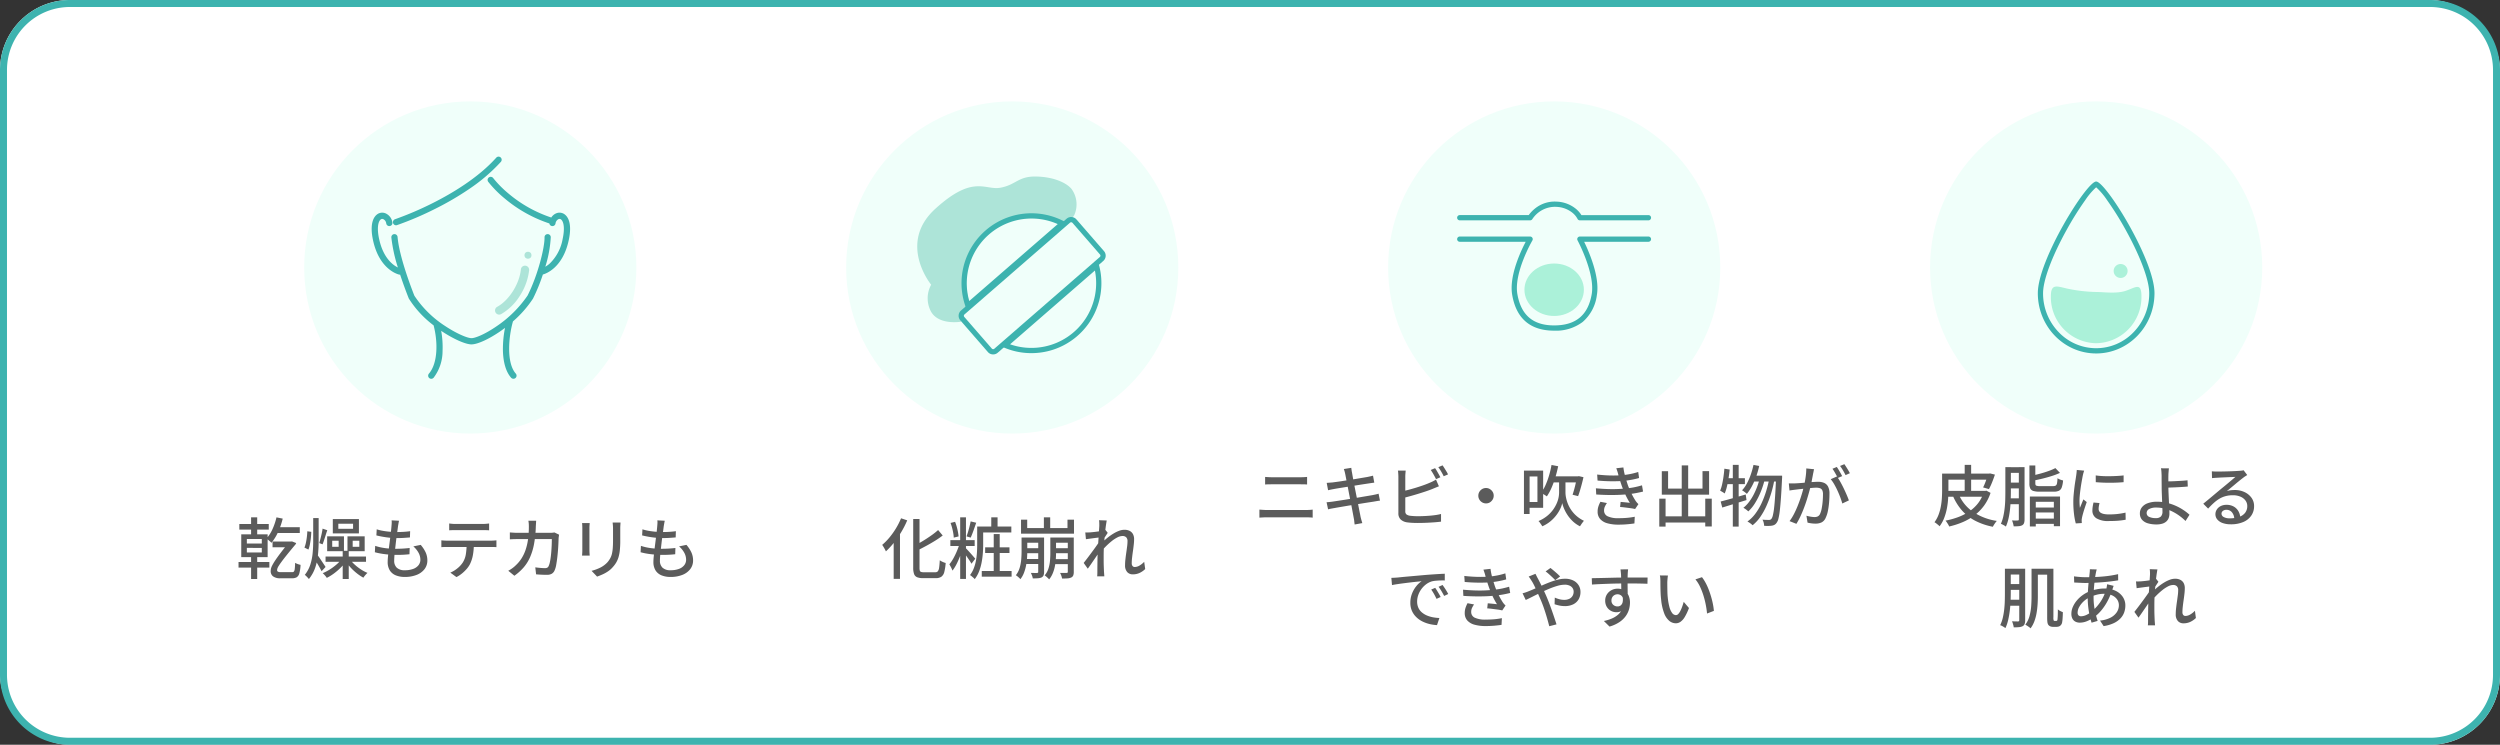
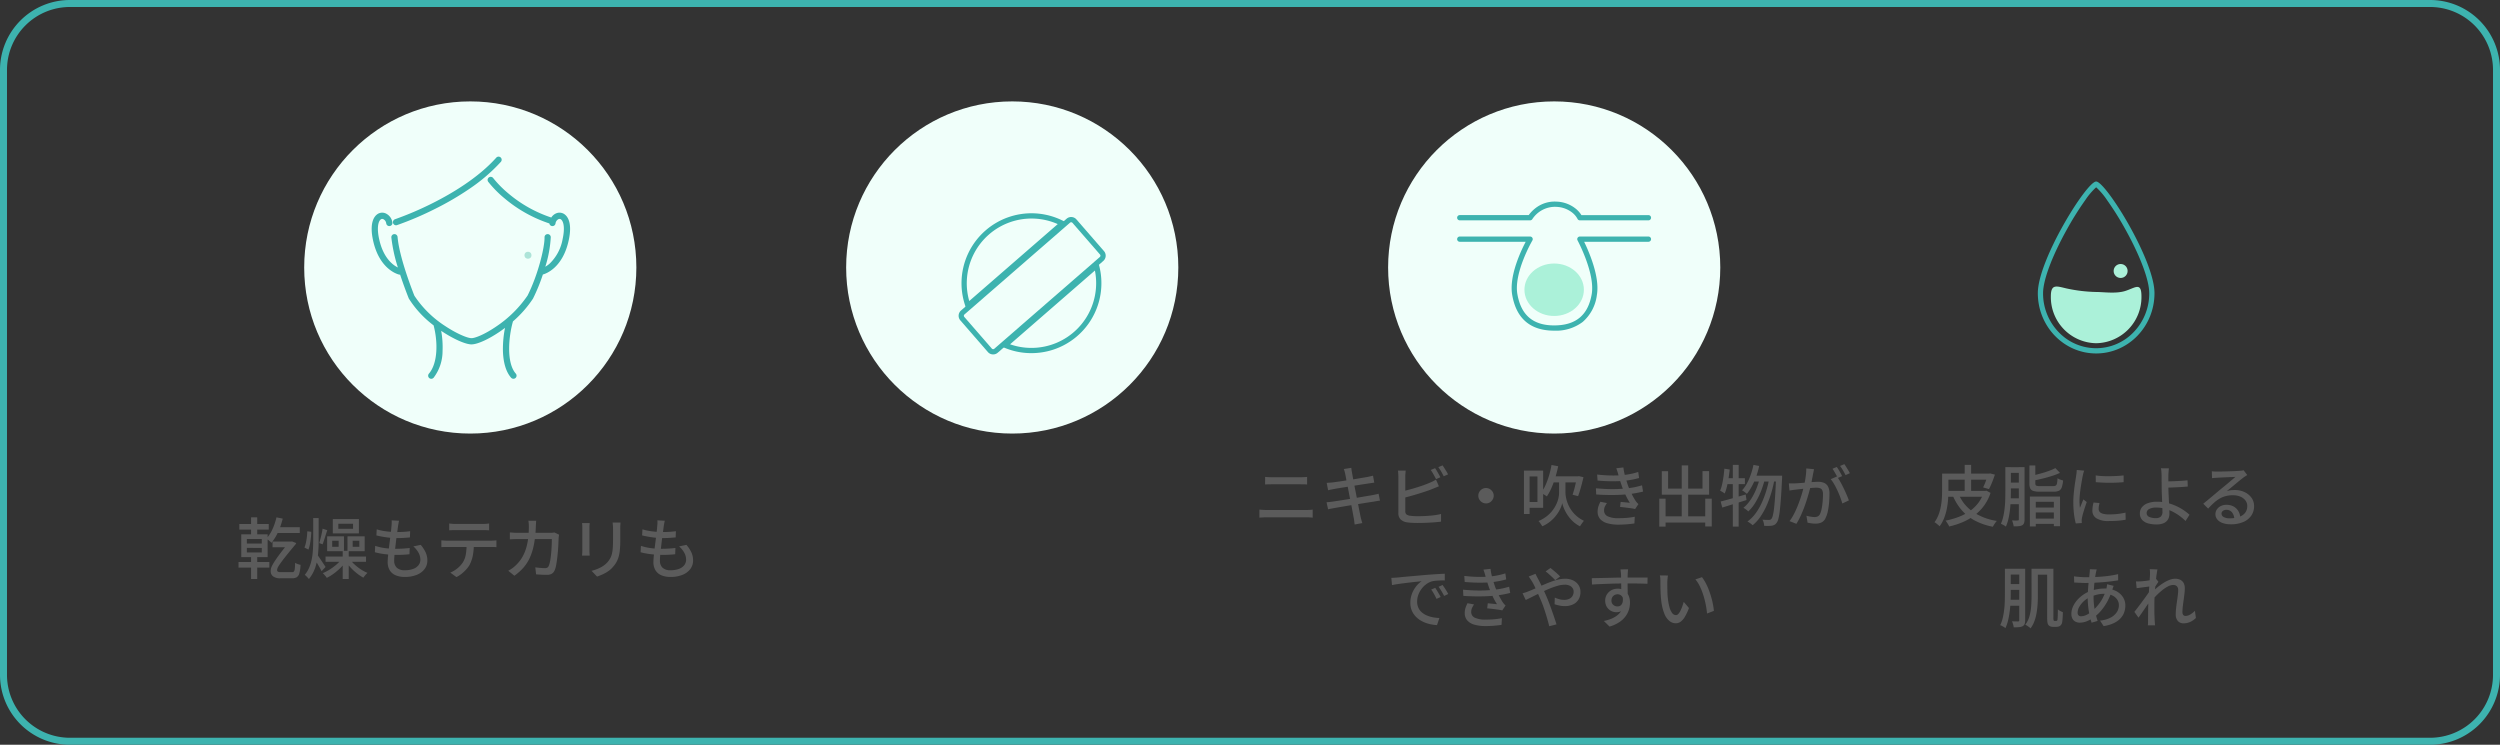
<svg xmlns="http://www.w3.org/2000/svg" width="715" height="213">
  <rect width="100%" height="100%" fill="#333333" stroke="none" />
  <g data-name="グループ 106439" transform="translate(172 -398)">
-     <rect data-name="長方形 86175" width="715" height="213" rx="20" transform="translate(-172 398)" fill="#fff" />
    <path data-name="長方形 86175 - アウトライン" d="M-152 400a18 18 0 00-18 18v173a18 18 0 0018 18h675a18 18 0 0018-18V418a18 18 0 00-18-18h-675m0-2h675a20 20 0 0120 20v173a20 20 0 01-20 20h-675a20 20 0 01-20-20V418a20 20 0 0120-20z" fill="#3db3af" />
    <g data-name="グループ 106451">
      <g data-name="グループ 106450">
        <path data-name="パス 298108" d="M388.157 539.286a11.5 11.5 0 004.037 5.044 16.547 16.547 0 006.906 2.651 4.032 4.032 0 00-.408.494q-.218.3-.418.617a4.867 4.867 0 00-.313.561 18.45 18.45 0 01-5.092-1.739 13.17 13.17 0 01-3.769-2.954 15.5 15.5 0 01-2.593-4.2zm-3.743-5.833h12.521v1.729h-12.521zm.3 4.94h11.1v1.672h-11.1zm5.187-7.448h1.843v8.113H389.9zm-6.46 2.508h1.805v4.712q0 1.14-.085 2.489a22.16 22.16 0 01-.348 2.746 16.029 16.029 0 01-.77 2.717 9.711 9.711 0 01-1.32 2.4 3.97 3.97 0 00-.427-.4q-.275-.228-.551-.447a2.445 2.445 0 00-.485-.309 8.933 8.933 0 001.178-2.176 13.671 13.671 0 00.655-2.394 20.166 20.166 0 00.285-2.413q.066-1.187.066-2.214zm13.091 0h.3l.323-.057 1.387.342q-.361 1.1-.817 2.233a16.787 16.787 0 01-.885 1.909l-1.672-.48a16.026 16.026 0 00.741-1.729q.38-1.026.627-1.938zm-1.159 4.94h.4l.323-.076 1.2.646a13.292 13.292 0 01-1.881 3.686 13.233 13.233 0 01-2.727 2.751 16.174 16.174 0 01-3.382 1.942 22.552 22.552 0 01-3.847 1.235 2.574 2.574 0 00-.266-.561q-.193-.316-.393-.616a3.125 3.125 0 00-.386-.5 22.454 22.454 0 003.686-1.031 15.026 15.026 0 003.173-1.644 10.836 10.836 0 002.489-2.347 10.147 10.147 0 001.615-3.163zm6.878-6.783h3.933v1.634h-3.933zm.076 4.408h3.724v1.653h-3.724zm-.019 4.5h3.724v1.672h-3.724zm-.779-8.911h1.577v6.878q0 1.14-.048 2.451t-.19 2.679a23.373 23.373 0 01-.427 2.65 12.281 12.281 0 01-.76 2.347 1.985 1.985 0 00-.418-.3q-.266-.152-.542-.294t-.461-.218a11.272 11.272 0 00.694-2.166 22.734 22.734 0 00.389-2.423q.133-1.244.161-2.451t.029-2.252zm3.857 0h1.634v14.937a3.189 3.189 0 01-.138 1.036 1.175 1.175 0 01-.522.637 2.51 2.51 0 01-.969.266q-.589.057-1.482.057a3.632 3.632 0 00-.1-.541q-.076-.314-.171-.627a2.12 2.12 0 00-.228-.523q.57.019 1.036.019t.636-.019a.3.3 0 00.237-.076.372.372 0 00.066-.247zm3.154 8.4h8.626v8.493H415.4v-6.991h-5.168v7.068h-1.691zm7.3-8.132l1.311 1.368a19.846 19.846 0 01-2.309.884q-1.283.409-2.632.741t-2.641.579a4.189 4.189 0 00-.218-.693 3.935 3.935 0 00-.333-.674q1.235-.285 2.5-.627t2.394-.75a15.69 15.69 0 001.928-.827zm-6.612 14.441h7.072v1.5h-7.068zm0-3.173h7.072v1.425h-7.068zm-.817-12.027h1.689v5.13q0 .494.247.637a2.721 2.721 0 001.121.142h3.743a1.369 1.369 0 00.741-.161.983.983 0 00.351-.646 9.166 9.166 0 00.142-1.453 3.242 3.242 0 00.76.389 5.724 5.724 0 00.836.257 7.776 7.776 0 01-.38 1.976 1.674 1.674 0 01-.808.969 3.49 3.49 0 01-1.51.266h-4.028a5.934 5.934 0 01-1.777-.209 1.415 1.415 0 01-.883-.712 3.281 3.281 0 01-.247-1.416zm18.962 2.85a18.474 18.474 0 001.891.19q1.054.057 2.175.038t2.147-.076q1.026-.057 1.767-.152v1.934q-.817.076-1.843.123t-2.118.047q-1.093 0-2.138-.047t-1.862-.123zm1.083 7.904q-.114.494-.181.893a4.846 4.846 0 00-.066.8 1.341 1.341 0 00.142.608 1.258 1.258 0 00.475.494 2.847 2.847 0 00.912.335 7.026 7.026 0 001.435.123A22.355 22.355 0 00433.6 545a20.677 20.677 0 002.3-.394l.042 2.033a20.974 20.974 0 01-2.081.276q-1.188.1-2.727.1a6.383 6.383 0 01-3.561-.785 2.5 2.5 0 01-1.15-2.175 8 8 0 01.077-1.073 12.537 12.537 0 01.247-1.264zm-4.389-9.27q-.057.171-.143.446t-.152.551q-.067.276-.1.446-.095.475-.218 1.15t-.254 1.461q-.124.789-.228 1.6t-.172 1.564q-.067.76-.066 1.387 0 .494.029 1t.086 1.035q.171-.38.342-.808t.342-.845q.171-.418.323-.76l.95.76q-.247.7-.532 1.558t-.5 1.625q-.219.77-.313 1.245-.038.19-.076.447a1.711 1.711 0 00-.019.428q0 .133.01.333t.024.366l-1.727.111a18.109 18.109 0 01-.494-2.6 27.638 27.638 0 01-.209-3.534q0-1.064.1-2.157t.228-2.119q.133-1.026.276-1.881t.218-1.425q.057-.361.1-.779t.067-.8zm24.244-.665q-.038.247-.067.6t-.057.741q-.029.39-.028.712-.019.646-.009 1.52t.009 1.786q0 .779.048 1.833t.1 2.166q.057 1.112.1 2.071t.048 1.568a3.53 3.53 0 01-.19 1.159 2.542 2.542 0 01-.618.979 2.942 2.942 0 01-1.149.674 5.5 5.5 0 01-1.767.247 8.565 8.565 0 01-2.4-.313 3.546 3.546 0 01-1.7-1.017 2.693 2.693 0 01-.623-1.861 2.764 2.764 0 01.542-1.672 3.68 3.68 0 011.644-1.188 7.438 7.438 0 012.774-.446 11.954 11.954 0 012.793.323 14.162 14.162 0 012.546.865 14.911 14.911 0 012.185 1.207 14.355 14.355 0 011.71 1.33L453.061 547a15.05 15.05 0 00-1.615-1.387 14.176 14.176 0 00-2-1.244 11.415 11.415 0 00-2.28-.884 9.367 9.367 0 00-2.451-.323 4.136 4.136 0 00-2.052.418 1.273 1.273 0 00-.722 1.14 1.17 1.17 0 00.712 1.1 4.256 4.256 0 001.91.361 1.975 1.975 0 001.444-.456 1.975 1.975 0 00.456-1.444q0-.494-.038-1.378t-.076-1.919q-.038-1.035-.076-2.014t-.033-1.679q0-.57-.01-1.178t-.009-1.168v-.96l-.038-.807q-.019-.389-.057-.713a3.736 3.736 0 00-.095-.532zm-1.2 3.743q.456 0 1.235-.01t1.7-.057q.922-.048 1.862-.1t1.719-.152l.076 1.786q-.779.076-1.729.133t-1.872.1q-.921.038-1.71.066t-1.264.028zm13.471-2.888q.361.038.77.057t.75.019q.285 0 .922-.01t1.444-.028q.808-.019 1.605-.048t1.434-.066l.941-.057q.513-.038.789-.076a2.083 2.083 0 00.427-.095l1.045 1.368q-.285.19-.589.38a6.059 6.059 0 00-.608.437q-.361.266-.94.732t-1.242 1.023q-.665.561-1.311 1.093t-1.159.95a5.68 5.68 0 011.14-.257 9.83 9.83 0 011.14-.066 6.406 6.406 0 012.831.608 5.051 5.051 0 011.976 1.634 4.023 4.023 0 01.722 2.375 4.705 4.705 0 01-.788 2.679 5.209 5.209 0 01-2.281 1.843 8.86 8.86 0 01-3.62.665 6.687 6.687 0 01-2.3-.361 3.475 3.475 0 01-1.527-1.017 2.3 2.3 0 01-.542-1.511 2.432 2.432 0 01.389-1.32 2.79 2.79 0 011.1-.988 3.512 3.512 0 011.644-.371 4.1 4.1 0 012.156.523 3.6 3.6 0 011.33 1.378 4.169 4.169 0 01.5 1.862l-1.729.247a3.072 3.072 0 00-.655-1.862 1.978 1.978 0 00-1.605-.722 1.51 1.51 0 00-1 .323.963.963 0 00-.389.76 1.1 1.1 0 00.648.988 3.308 3.308 0 001.644.361 8.2 8.2 0 002.755-.409 3.6 3.6 0 001.729-1.2 3.1 3.1 0 00.589-1.909 2.576 2.576 0 00-.532-1.6 3.459 3.459 0 00-1.463-1.093 5.473 5.473 0 00-2.128-.39 7.9 7.9 0 00-2.081.257 7.08 7.08 0 00-1.757.741 10.052 10.052 0 00-1.605 1.2q-.789.712-1.625 1.625l-1.392-1.402q.57-.456 1.254-1.026l1.377-1.149q.694-.58 1.311-1.1t1.035-.865q.4-.323.969-.788t1.178-.979l1.159-.978q.551-.465.912-.789-.3.019-.836.038t-1.168.048l-1.283.057q-.646.029-1.178.057t-.817.047q-.342.019-.712.047t-.694.066zm-50.822 27.858h4.617v1.71h-4.617zm-.741 0h1.805v7.923q0 1.064-.076 2.28a23.825 23.825 0 01-.285 2.461 12.842 12.842 0 01-.627 2.365 8.059 8.059 0 01-1.1 2.033 2.677 2.677 0 00-.428-.37q-.275-.2-.57-.389t-.5-.3a7.119 7.119 0 001.207-2.479 15.021 15.021 0 00.475-2.831q.1-1.453.1-2.764zm4.465 0h1.786v13.889a2.3 2.3 0 00.1.95.456.456 0 00.266.1h.38a.4.4 0 00.323-.114q.114-.1.133-.665.038-.323.057-.988t.019-1.539a3.688 3.688 0 00.674.456 5.932 5.932 0 00.75.342q0 .494-.028 1.055t-.066 1.026a6.008 6.008 0 01-.095.732 1.536 1.536 0 01-.589 1.083 1.277 1.277 0 01-.475.228 2.276 2.276 0 01-.589.076h-1.007a2.069 2.069 0 01-.617-.1 1.351 1.351 0 01-.561-.333 1.2 1.2 0 01-.266-.409 2.7 2.7 0 01-.142-.684q-.048-.446-.047-1.264zm-11.362 0h4.237v1.672h-4.237zm0 4.389h4.294v1.653h-4.294zm-.019 4.484h4.275v1.71H402.1zm-.7-8.873h1.672v6.859q0 1.14-.057 2.46t-.219 2.679a25.422 25.422 0 01-.459 2.654 11.37 11.37 0 01-.788 2.337q-.171-.133-.437-.3t-.551-.323a2.3 2.3 0 00-.513-.209 9.92 9.92 0 00.76-2.176 20.841 20.841 0 00.4-2.413q.133-1.244.162-2.451t.028-2.251zm4.1 0h1.691v14.763a2.989 2.989 0 01-.152 1.045 1.2 1.2 0 01-.551.627 2.854 2.854 0 01-1.017.275 14.9 14.9 0 01-1.549.066 3.049 3.049 0 00-.1-.56q-.086-.313-.181-.627a2.532 2.532 0 00-.228-.542q.608.019 1.1.029t.665.009a.406.406 0 00.247-.095.339.339 0 00.076-.247zm22.154.209l-.123.456q-.066.247-.1.456-.171.836-.323 2t-.247 2.48q-.1 1.311-.1 2.565a19.059 19.059 0 00.161 2.546 19.865 19.865 0 00.427 2.242q.266 1.045.57 1.976l-1.729.513a20.585 20.585 0 01-.542-2 24.206 24.206 0 01-.408-2.441 22.1 22.1 0 01-.152-2.584q0-.95.057-1.957t.142-1.967q.085-.959.19-1.814t.162-1.52a4.489 4.489 0 00.047-.532q.009-.285.01-.475zm-3.191 2.223q1.729 0 3.344-.086t3.106-.276a27.644 27.644 0 002.859-.513l.025 1.768q-1.007.171-2.185.313t-2.432.237q-1.254.1-2.479.152t-2.29.057q-.437 0-1.026-.028l-1.168-.057-1-.048-.057-1.767q.342.057.941.114t1.245.1q.642.034 1.117.034zm8.034 2.47q-.057.152-.142.4l-.171.494q-.086.247-.162.418a17.535 17.535 0 01-1.339 3.182 15.443 15.443 0 01-1.707 2.526 11.454 11.454 0 01-1.891 1.815 9.67 9.67 0 01-2.043 1.2 5.545 5.545 0 01-2.233.494 2.717 2.717 0 01-1.2-.266 1.985 1.985 0 01-.874-.836 2.9 2.9 0 01-.323-1.444 4.9 4.9 0 01.418-1.957 7.5 7.5 0 011.153-1.846 8.886 8.886 0 011.7-1.558 9.445 9.445 0 012.052-1.1 13.532 13.532 0 012.043-.551 11.083 11.083 0 012.081-.209 7.257 7.257 0 013.144.636 5.119 5.119 0 012.094 1.737 4.319 4.319 0 01.75 2.489 5.856 5.856 0 01-.332 1.966 4.9 4.9 0 01-1.074 1.729 6.423 6.423 0 01-1.929 1.359 10.4 10.4 0 01-2.878.836l-1.029-1.577a8.283 8.283 0 002.964-.817 4.767 4.767 0 001.814-1.558A3.574 3.574 0 00434 571.1a2.879 2.879 0 00-.484-1.625 3.472 3.472 0 00-1.425-1.187 5.263 5.263 0 00-2.309-.456 8.075 8.075 0 00-2.252.295 12.509 12.509 0 00-1.719.618 6.768 6.768 0 00-1.843 1.206 6.432 6.432 0 00-1.288 1.603 3.372 3.372 0 00-.48 1.634 1.109 1.109 0 00.257.8 1 1 0 00.751.266 3.807 3.807 0 001.577-.418 7.205 7.205 0 001.79-1.236 13.747 13.747 0 002.195-2.528 12.282 12.282 0 001.625-3.648 3.446 3.446 0 00.1-.409q.048-.238.086-.494t.057-.427zm23.522 9.2a5.8 5.8 0 01-1.6 1.111 4.521 4.521 0 01-1.938.409 2.083 2.083 0 01-1.615-.665 2.778 2.778 0 01-.608-1.938 14.922 14.922 0 01.1-1.691q.1-.912.237-1.853t.247-1.8a11.642 11.642 0 00.114-1.52 1.509 1.509 0 00-.38-1.14 1.483 1.483 0 00-1.064-.361 3.306 3.306 0 00-1.482.418 9.677 9.677 0 00-1.672 1.111 20.327 20.327 0 00-1.653 1.5 21.012 21.012 0 00-1.408 1.589l.019-2.337q.342-.38.9-.9t1.264-1.074a14.766 14.766 0 011.492-1.026 9.506 9.506 0 011.577-.77 4.313 4.313 0 011.51-.294 3.209 3.209 0 011.568.342 2.2 2.2 0 01.921.941 3.045 3.045 0 01.3 1.4 14.126 14.126 0 01-.1 1.605q-.1.9-.238 1.843t-.237 1.843a14.393 14.393 0 00-.1 1.644 1.2 1.2 0 00.219.722.754.754 0 00.655.3 2.705 2.705 0 001.321-.389 6.159 6.159 0 001.378-1.093zm-12.936-9.067q-.247.038-.722.1t-1.045.133l-1.149.152q-.58.076-1.093.152l-.19-1.938q.361.019.684.009t.741-.028q.418-.038 1.017-.1t1.244-.163q.646-.085 1.216-.19a6.125 6.125 0 00.893-.219l.627.8q-.152.228-.371.561t-.437.674q-.218.342-.371.608l-.817 3.021q-.323.494-.789 1.178t-.978 1.435q-.513.751-1.017 1.482t-.922 1.3l-1.176-1.65q.342-.437.826-1.064t1.007-1.33q.523-.7 1.036-1.406t.931-1.3q.418-.6.665-1l.057-.779zm-.186-3.363q0-.361-.009-.76a6.25 6.25 0 00-.067-.779l2.2.076q-.076.4-.2 1.216t-.238 1.9q-.114 1.083-.219 2.28t-.161 2.375q-.057 1.178-.057 2.185v1.577q0 .76.028 1.52t.066 1.634l.047.618q.028.37.048.674h-2.05q.038-.3.048-.665t.009-.589q0-.912.009-1.663t.019-1.558q.01-.807.047-1.91 0-.437.038-1.14t.1-1.558l.114-1.729q.057-.874.1-1.653.048-.779.085-1.33t.043-.721z" fill="#5b5b5b" />
        <g data-name="グループ 101720" transform="translate(20632.439 19418.439)">
-           <circle data-name="楕円形 187" cx="47.5" cy="47.5" r="47.5" transform="translate(-20252.439 -18991.439)" fill="#f0fffa" />
          <g data-name="グループ 102632" transform="translate(-20221.621 -18968.527)">
            <path data-name="パス 293862" d="M16.683 1.652a20.02 20.02 0 00-3.106 3.656 87.877 87.877 0 00-5.362 8.573C4.01 21.484 1.5 28.234 1.5 31.936a15.927 15.927 0 004.464 11.147 14.805 14.805 0 0021.437 0 15.927 15.927 0 004.464-11.147c0-3.7-2.51-10.452-6.715-18.055a87.882 87.882 0 00-5.361-8.574 20.02 20.02 0 00-3.106-3.656m0-1.652c2.71 0 16.683 22.416 16.683 31.936s-7.466 17.24-16.683 17.24S0 41.457 0 31.936 13.973 0 16.683 0z" fill="#3db3af" />
            <path data-name="パス 293863" d="M16.682 31.595c2.108 0 5.6.533 8.223-.261 2.93-.891 4.732-2.769 4.732 1.522A13.18 13.18 0 0116.682 46.25 13.18 13.18 0 013.727 32.855c0-3.676 1.624-2.928 4.52-2.263a43.877 43.877 0 008.435 1.003z" fill="#abf1d9" />
            <circle data-name="楕円形 199" cx="2" cy="2" r="2" transform="translate(21.682 23.588)" fill="#abf1d9" />
          </g>
        </g>
      </g>
      <g data-name="グループ 106449">
        <path data-name="パス 298107" d="M189.825 534.4q.475.038 1.007.067t1.007.028h8.018q.551 0 1.073-.028t.9-.067v2.166q-.38-.038-.931-.047t-1.045-.01h-8q-.513 0-1.045.01t-.988.047zm-1.634 9.348l1.083.076q.551.038 1.083.038h11.172q.456 0 .95-.028t.95-.086v2.3q-.456-.057-.979-.076t-.922-.019h-11.171q-.532 0-1.092.028t-1.074.067zm24.529-10.238q-.076-.38-.171-.713t-.209-.656l2.128-.342q.038.266.085.655a6.622 6.622 0 00.124.712q.038.228.161.931t.323 1.748q.2 1.045.437 2.242t.484 2.423q.247 1.225.456 2.308t.37 1.872q.161.788.219 1.13.095.4.228.874t.266.912l-2.185.4q-.076-.513-.124-.979a7.357 7.357 0 00-.142-.884q-.057-.3-.2-1.074t-.342-1.834q-.2-1.064-.447-2.27t-.475-2.413q-.228-1.207-.437-2.252t-.351-1.786q-.141-.738-.198-1.004zm-5.282 2.6q.38-.038.8-.066t.855-.067l1.2-.161q.779-.1 1.757-.257l2.033-.314q1.054-.161 2.043-.332t1.776-.3l1.226-.209q.437-.095.855-.19t.7-.171l.361 2q-.247.019-.684.085t-.836.123l-1.32.2q-.826.124-1.824.285l-2.052.333q-1.054.171-2.014.323t-1.71.276q-.751.124-1.131.2-.418.076-.8.152t-.836.19zm-.038 5.532q.361-.019.883-.076t.922-.114q.513-.076 1.377-.209t1.947-.3q1.083-.171 2.242-.361t2.251-.38q1.092-.19 2-.342t1.463-.247l1-.209a7.351 7.351 0 00.788-.209l.4 1.995a7.257 7.257 0 00-.808.1l-1.035.181-1.549.237q-.922.142-2.023.323t-2.242.361q-1.14.181-2.194.361l-1.891.323q-.836.143-1.33.237-.57.095-1.016.181a6.951 6.951 0 00-.751.18zm31.027-9.747a7.62 7.62 0 01.522.8q.275.475.542.95t.456.855l-1.235.532q-.285-.57-.713-1.33a14.344 14.344 0 00-.807-1.292zm2.147-.8q.247.342.542.817t.579.94a6.324 6.324 0 01.437.827l-1.235.532q-.285-.608-.713-1.34a13.315 13.315 0 00-.826-1.264zm-10.545 1.5q-.038.38-.076.855t-.038.893v9.823a1.165 1.165 0 00.313.94 2.257 2.257 0 00.979.39q.437.057 1.074.1t1.3.038q.741 0 1.634-.038t1.8-.114q.9-.076 1.719-.2a14.219 14.219 0 001.403-.282v2.19q-.855.114-2.023.2t-2.385.133q-1.216.047-2.261.047-.874 0-1.691-.048t-1.425-.142a3.35 3.35 0 01-1.777-.827 2.416 2.416 0 01-.637-1.815v-10.392q0-.228-.019-.542l-.038-.627a3.9 3.9 0 00-.076-.58zm-.988 5.928q.874-.19 1.91-.466t2.09-.6q1.054-.323 2.042-.674t1.767-.693q.475-.19.931-.418t.912-.513l.836 1.919q-.475.19-1.007.408l-.988.408q-.855.342-1.938.7t-2.242.713q-1.159.352-2.271.655t-2.042.532zm23.959-.947a2.061 2.061 0 011.1.3 2.435 2.435 0 01.8.789 2.047 2.047 0 01.3 1.111 2.076 2.076 0 01-.3 1.092 2.4 2.4 0 01-.789.808 2.047 2.047 0 01-1.111.3 2.126 2.126 0 01-1.092-.295 2.267 2.267 0 01-.808-.8 2.11 2.11 0 01-.3-1.112 2.111 2.111 0 01.295-1.1 2.292 2.292 0 01.8-.8 2.11 2.11 0 011.105-.293zm18.791-3.344h7.752v1.729h-7.752zm-.057-3.249l1.9.361q-.342 1.672-.826 3.256a26.525 26.525 0 01-1.093 2.966 14.886 14.886 0 01-1.315 2.404q-.171-.133-.484-.332t-.627-.39a5.764 5.764 0 00-.561-.3 10.75 10.75 0 001.292-2.2 21.885 21.885 0 001.011-2.763 27.157 27.157 0 00.703-3.002zm3.078 4.18h.912v3.762a7.438 7.438 0 00.142 1.292 10.221 10.221 0 00.476 1.683 9.163 9.163 0 00.941 1.833 9.081 9.081 0 001.517 1.756 9.308 9.308 0 002.2 1.454q-.152.19-.371.475t-.418.589q-.2.3-.333.513a8.451 8.451 0 01-2.111-1.482 10.38 10.38 0 01-1.52-1.838 11.014 11.014 0 01-.969-1.834 9.635 9.635 0 01-.484-1.482 6.814 6.814 0 01-.5 1.5 10.123 10.123 0 01-1.078 1.816 10.756 10.756 0 01-1.7 1.819 9.822 9.822 0 01-2.423 1.5 3.975 3.975 0 00-.293-.474l-.4-.57a2.684 2.684 0 00-.39-.456 10.179 10.179 0 002.461-1.454 9.28 9.28 0 001.7-1.777 9.831 9.831 0 001.055-1.842 7.984 7.984 0 00.532-1.7 7.661 7.661 0 00.142-1.321v-3.762zm4.18-.931h.285l.285-.057 1.311.3q-.209.95-.475 1.948t-.532 1.894q-.266.893-.532 1.577l-1.577-.4q.209-.627.446-1.463t.437-1.758q.2-.921.351-1.738zM264.78 532.6h4.56v10.64h-4.56v-1.674h2.926v-7.3h-2.926zm-.931 0h1.615V545h-1.615zm20.938 1.121q2.033.228 3.819.266t3.268-.076q1.216-.114 2.384-.342a18.933 18.933 0 002.271-.589l.247 1.729a21.6 21.6 0 01-2.147.5q-1.178.219-2.356.332-1.463.114-3.372.1t-4-.2zm-.361 3.933q1.672.152 3.24.209t2.973 0q1.406-.057 2.527-.19a20.614 20.614 0 002.537-.38q1.111-.247 1.91-.494l.3 1.786q-.817.209-1.862.409t-2.223.332q-1.178.133-2.717.2t-3.23.038q-1.691-.028-3.363-.142zm6.422-3.857q-.114-.475-.266-.941t-.323-.94l2.033-.228a15.19 15.19 0 00.295 1.7q.2.865.447 1.672t.475 1.51q.247.7.608 1.539t.8 1.653q.437.817.893 1.52a5.345 5.345 0 00.361.465 5.289 5.289 0 00.418.428l-.95 1.406a12.472 12.472 0 00-1.283-.238q-.751-.1-1.539-.2t-1.473-.152l.152-1.444q.684.057 1.444.133t1.2.133a20.09 20.09 0 01-1.354-2.513q-.57-1.273-.969-2.375-.228-.665-.4-1.2t-.3-1q-.136-.455-.269-.93zm-3.268 8.073a7 7 0 00-.579 1 2.618 2.618 0 00-.238 1.13 1.768 1.768 0 001.026 1.66 6.922 6.922 0 003.116.54q1.33 0 2.47-.1a20 20 0 002.166-.314l-.095 1.914q-.988.155-2.156.25t-2.366.1a11.536 11.536 0 01-3.211-.39 4.294 4.294 0 01-2.052-1.2 3.1 3.1 0 01-.741-2.1 4.764 4.764 0 01.228-1.53 8.934 8.934 0 01.57-1.32zm15.846 3.8h13.224v1.767h-13.224zm5.548-14.57h1.843v15.634h-1.843zm-6.422 9.516h1.8v7.984h-1.8zm13.148 0h1.862v7.961H315.7zm-12.426-7.847h1.8v4.978h9.842v-5h1.884v6.726h-13.526zm26.22-1.805l1.634.3a24.411 24.411 0 01-.865 3.04 20.228 20.228 0 01-1.2 2.727 13.527 13.527 0 01-1.454 2.213q-.152-.133-.4-.332t-.509-.386a4.752 4.752 0 00-.475-.3 8.987 8.987 0 001.416-2 17.572 17.572 0 001.083-2.5 23.086 23.086 0 00.77-2.762zm6.479 3.078h1.71v.542a2.416 2.416 0 01-.019.332q-.152 3.23-.313 5.472t-.332 3.686a16.891 16.891 0 01-.39 2.261 3.14 3.14 0 01-.5 1.159 1.876 1.876 0 01-.629.606 2.561 2.561 0 01-.779.247 7.49 7.49 0 01-.96.066q-.58.01-1.206-.028a4.793 4.793 0 00-.143-.9 2.906 2.906 0 00-.352-.865q.608.057 1.1.067t.76.009a1.007 1.007 0 00.4-.066 1 1 0 00.323-.256 2.949 2.949 0 00.4-1.007 17.078 17.078 0 00.352-2.128q.161-1.387.3-3.544t.275-5.235zm-6.308 0h7.068v1.672h-7.847zm1.691.532l1.33.665a24.22 24.22 0 01-1.093 3.373 21.284 21.284 0 01-1.605 3.2 11.285 11.285 0 01-1.976 2.451 6.182 6.182 0 00-.637-.542 4.963 4.963 0 00-.77-.485 9.4 9.4 0 001.577-1.625 14.177 14.177 0 001.349-2.128 19.89 19.89 0 001.069-2.43 25.6 25.6 0 00.756-2.479zm2.679.171l1.406.646a32.528 32.528 0 01-.912 3.762 30.326 30.326 0 01-1.34 3.572 19.313 19.313 0 01-1.748 3.116 11.152 11.152 0 01-2.194 2.375 5.933 5.933 0 00-.674-.561 5.676 5.676 0 00-.808-.5 10.332 10.332 0 002.261-2.233 16.662 16.662 0 001.774-2.995 26.847 26.847 0 001.33-3.486 33.063 33.063 0 00.905-3.696zm-13.927 6.688q.912-.228 2.08-.551t2.47-.7l2.612-.76.228 1.6-3.628 1.114q-1.843.57-3.306 1.026zm3.477-10.469h1.672V548.6h-1.672zm-2.413 1.083l1.52.247q-.133 1.273-.333 2.527t-.465 2.356a12.722 12.722 0 01-.627 1.957q-.152-.114-.389-.266t-.494-.3q-.257-.152-.427-.247a9.78 9.78 0 00.57-1.805q.228-1.026.389-2.166t.256-2.303zm.3 2.717h5.567v1.71h-5.89zm25.35-2.564q-.076.285-.142.646t-.143.665q-.057.38-.171.94t-.218 1.159q-.1.6-.237 1.149-.19.8-.475 1.843t-.656 2.232q-.371 1.188-.836 2.413t-1.007 2.394a20.1 20.1 0 01-1.169 2.176l-1.957-.779a13.492 13.492 0 001.235-1.976q.57-1.1 1.045-2.271t.855-2.309q.38-1.14.646-2.118t.418-1.682q.266-1.216.427-2.432a17.37 17.37 0 00.161-2.28zm6.536 2.071a14.811 14.811 0 01.94 1.472q.5.883.979 1.872t.874 1.91q.4.922.627 1.587L354.9 542q-.209-.76-.561-1.71t-.8-1.928q-.447-.978-.95-1.853a10.239 10.239 0 00-1-1.463zm-13.758 1.975q.475.019.912.019t.931-.019q.437-.019 1.112-.066t1.445-.114l1.529-.133q.76-.067 1.416-.1t1.055-.043a4.367 4.367 0 011.644.295 2.321 2.321 0 011.156 1.035 4.171 4.171 0 01.428 2.071q0 1.121-.1 2.422a21.439 21.439 0 01-.344 2.487 7.958 7.958 0 01-.636 1.986 2.551 2.551 0 01-1.2 1.33 4.089 4.089 0 01-1.727.344 8.537 8.537 0 01-1.169-.085q-.618-.086-1.092-.2l-.323-1.975q.4.114.836.2t.836.133a5.807 5.807 0 00.665.048 2.143 2.143 0 00.893-.181 1.442 1.442 0 00.665-.713 6.653 6.653 0 00.468-1.54 19.7 19.7 0 00.276-2q.095-1.064.095-2.052a2.576 2.576 0 00-.228-1.235 1.153 1.153 0 00-.665-.541 3.389 3.389 0 00-1.045-.143q-.456 0-1.244.067t-1.672.161l-1.653.181q-.77.086-1.188.142-.361.038-.921.114t-.96.152zm13.72-4.693q.247.342.532.817t.551.95q.266.475.456.855l-1.254.532q-.171-.38-.437-.855t-.541-.95a9.171 9.171 0 00-.542-.836zm2.166-.8q.247.361.551.836t.579.941q.275.466.447.807l-1.235.551q-.3-.608-.732-1.349a10.817 10.817 0 00-.845-1.273zM225.925 563.27q.551-.019 1.017-.048l.75-.048q.513-.057 1.377-.142t1.966-.181q1.1-.095 2.356-.209t2.565-.228q1.007-.076 1.966-.142t1.8-.114q.836-.048 1.482-.067v1.919q-.532-.019-1.207 0t-1.33.076a7.15 7.15 0 00-1.168.19 5.262 5.262 0 00-1.71.893 6.555 6.555 0 00-1.34 1.406 6.44 6.44 0 00-.855 1.691A5.509 5.509 0 00233.3 570a4.334 4.334 0 00.351 1.814 3.791 3.791 0 00.979 1.311 5.542 5.542 0 001.444.893 8.143 8.143 0 001.739.523 13.06 13.06 0 001.853.209l-.684 2.033a11.567 11.567 0 01-2.223-.332 9.439 9.439 0 01-2.071-.779 6.816 6.816 0 01-1.723-1.272 5.67 5.67 0 01-1.178-1.748 5.6 5.6 0 01-.427-2.242 7.123 7.123 0 01.485-2.66 7.943 7.943 0 011.225-2.119 6.542 6.542 0 011.52-1.4l-1.406.143q-.836.085-1.8.2t-1.929.238q-.969.124-1.833.256t-1.51.266zm12.54 2.85q.228.323.513.789t.57.95q.285.484.475.884l-1.178.532q-.342-.722-.713-1.387a13.118 13.118 0 00-.807-1.273zm2.109-.817q.228.323.532.769t.589.922q.285.475.494.893l-1.159.551q-.38-.722-.76-1.359t-.836-1.263zm6.213-2.584q2.033.228 3.819.266t3.268-.076q1.216-.114 2.384-.342a18.933 18.933 0 002.271-.589l.247 1.729a21.6 21.6 0 01-2.147.5q-1.178.219-2.356.333-1.463.114-3.372.1t-4-.2zm-.361 3.933q1.672.152 3.24.209t2.973 0q1.406-.057 2.527-.19a20.615 20.615 0 002.537-.38q1.111-.247 1.91-.494l.3 1.786q-.817.209-1.862.409t-2.223.332q-1.178.133-2.717.2t-3.23.038q-1.691-.028-3.363-.143zm6.422-3.857q-.114-.475-.266-.941t-.323-.94l2.033-.228a15.19 15.19 0 00.295 1.7q.2.865.447 1.672t.475 1.511q.247.7.608 1.539t.8 1.653q.437.817.893 1.52a5.345 5.345 0 00.361.465 5.289 5.289 0 00.418.427l-.95 1.406a12.472 12.472 0 00-1.283-.238q-.751-.1-1.539-.2t-1.473-.152l.152-1.444q.684.057 1.444.133t1.2.133a20.09 20.09 0 01-1.349-2.508q-.57-1.273-.969-2.375-.228-.665-.4-1.2t-.3-1q-.141-.458-.274-.933zm-3.268 8.075a7 7 0 00-.58 1 2.618 2.618 0 00-.237 1.13 1.768 1.768 0 001.026 1.663 6.922 6.922 0 003.116.542q1.33 0 2.47-.1a20 20 0 002.166-.313l-.1 1.919q-.988.152-2.156.247t-2.366.095a11.536 11.536 0 01-3.211-.389 4.294 4.294 0 01-2.052-1.2 3.1 3.1 0 01-.741-2.1 4.764 4.764 0 01.228-1.529 8.933 8.933 0 01.57-1.321zm23.22-6.935q-.342-.38-.836-.845t-1.007-.922a11.28 11.28 0 00-.912-.741l1.387-.988q.323.247.845.684t1.055.912a10.974 10.974 0 01.855.836zm-5.662-1.824q.095.171.219.427t.257.513q.133.257.228.428.57 1.064 1.207 2.394t1.188 2.584q.361.836.77 1.9t.807 2.195q.4 1.13.75 2.175t.6 1.843l-2.076.53q-.288-1.157-.688-2.525t-.874-2.736q-.475-1.368-1.007-2.565-.418-.95-.817-1.843t-.77-1.672q-.37-.779-.732-1.387-.19-.3-.475-.741a8.87 8.87 0 00-.525-.741zm-3.688 5.567q.475-.114.969-.285t.741-.285q.893-.342 1.929-.808t2.128-.95q1.092-.484 2.2-.9a18.756 18.756 0 012.166-.674 8.418 8.418 0 011.986-.256 5.261 5.261 0 012.375.494 3.742 3.742 0 011.53 1.349 3.511 3.511 0 01.542 1.919 4.167 4.167 0 01-.516 2.106 3.647 3.647 0 01-1.53 1.434 5.316 5.316 0 01-2.47.522 7.2 7.2 0 01-1.567-.171 12.278 12.278 0 01-1.321-.361l.057-1.9a8.7 8.7 0 001.282.456 5.2 5.2 0 001.377.19 3.336 3.336 0 001.5-.3 2.155 2.155 0 00.922-.836 2.35 2.35 0 00.311-1.222 1.783 1.783 0 00-.285-.979 2.026 2.026 0 00-.855-.722 3.216 3.216 0 00-1.406-.275 7.71 7.71 0 00-2.128.342 22.413 22.413 0 00-2.46.883q-1.283.542-2.517 1.149t-2.29 1.14q-1.055.532-1.758.855zm30.191-6.84q-.019.114-.048.4t-.047.57q-.019.285-.019.418-.019.361-.028 1t-.01 1.4q0 .76.01 1.529t.019 1.444q.009.675.009 1.131l-1.843-.76v-.87q0-.56-.009-1.273t-.019-1.415l-.019-1.292q-.009-.592-.029-.893-.038-.456-.085-.855t-.066-.532zm-10.393 2.527q.817-.019 1.833-.038t2.157-.048l2.27-.057q1.131-.028 2.157-.038t1.824-.009h5.719l-.038 1.786q-.817-.038-2.214-.066t-3.506-.029q-1.254 0-2.584.019t-2.67.067q-1.34.047-2.584.1t-2.309.133zm10.108 5.548a6.289 6.289 0 01-.37 2.327 2.947 2.947 0 01-1.055 1.387 2.868 2.868 0 01-1.653.465 3.265 3.265 0 01-1.149-.209 3.141 3.141 0 01-1.768-1.683 3.442 3.442 0 01-.275-1.416 3.263 3.263 0 01.484-1.776 3.429 3.429 0 011.292-1.208 3.634 3.634 0 011.758-.437 3.439 3.439 0 011.966.532 3.3 3.3 0 011.188 1.435 5 5 0 01.4 2.042 7.009 7.009 0 01-.285 1.929 6.283 6.283 0 01-.95 1.928 7.032 7.032 0 01-1.8 1.7 9.964 9.964 0 01-2.818 1.271l-1.615-1.6a11.811 11.811 0 002.3-.712 6.642 6.642 0 001.767-1.1 4.577 4.577 0 001.15-1.558 5.048 5.048 0 00.409-2.1 2.294 2.294 0 00-.5-1.653 1.652 1.652 0 00-1.225-.513 1.778 1.778 0 00-.836.209 1.653 1.653 0 00-.646.608 1.806 1.806 0 00-.247.969 1.549 1.549 0 00.523 1.244 1.8 1.8 0 001.207.446 1.453 1.453 0 00.94-.313 1.7 1.7 0 00.542-.988 4.073 4.073 0 00-.076-1.72zm11.685-6.313a5.987 5.987 0 00-.1.646q-.038.38-.066.76t-.028.646q0 .589.009 1.311t.028 1.472q.019.751.1 1.491a16.439 16.439 0 00.456 2.622 5.12 5.12 0 00.779 1.748 1.368 1.368 0 001.1.627.941.941 0 00.684-.342 3.8 3.8 0 00.608-.912 10.812 10.812 0 00.522-1.244q.238-.675.409-1.3l1.5 1.767a14.863 14.863 0 01-1.206 2.574 4.458 4.458 0 01-1.226 1.378 2.357 2.357 0 01-1.33.418 2.96 2.96 0 01-1.815-.656 5.111 5.111 0 01-1.491-2.156 14.658 14.658 0 01-.893-4.009q-.1-.836-.142-1.805t-.054-1.836q-.01-.874-.01-1.444 0-.361-.028-.884a4.854 4.854 0 00-.124-.9zm9.728.475a11.916 11.916 0 011 1.549 16.115 16.115 0 01.883 1.909q.4 1.026.713 2.09t.522 2.109a17.271 17.271 0 01.285 1.976l-1.957.76a25.492 25.492 0 00-.38-2.584 24.624 24.624 0 00-.684-2.67 19.018 19.018 0 00-.979-2.489 9.457 9.457 0 00-1.283-2.023z" fill="#5b5b5b" />
        <g data-name="グループ 101720" transform="translate(20477.439 19418.439)">
          <circle data-name="楕円形 189" cx="47.5" cy="47.5" r="47.5" transform="translate(-20252.439 -18991.439)" fill="#f0fffa" />
          <g data-name="グループ 102633" transform="translate(-20232.699 -18962.791)">
            <ellipse data-name="楕円形 200" cx="8.5" cy="7.5" rx="8.5" ry="7.5" transform="translate(19.25 17.719)" fill="#abf1d9" />
            <path data-name="合体 6" d="M15.757 26.744c-.5-2.816.112-6.437 1.8-10.757a44.786 44.786 0 012.051-4.487H.751a.75.75 0 110-1.5h20.122a.748.748 0 01.646 1.128c-.052.091-5.361 9.243-4.288 15.355 1.055 6.015 4.49 8.936 10.508 8.936 6.2 0 9.711-2.921 10.75-8.932 1.02-5.937-4-15.289-4.047-15.384A.747.747 0 0135.1 10h19.614a.75.75 0 110 1.5H36.323a48.908 48.908 0 011.95 4.574c1.594 4.351 2.163 7.939 1.691 10.665a12.121 12.121 0 01-4.078 7.706 12.645 12.645 0 01-8.146 2.475c-6.769 0-10.802-3.42-11.983-10.176zM35.1 5.371a.749.749 0 01-.685-.443 5.633 5.633 0 00-1.3-1.611 7.717 7.717 0 00-4.746-1.8 7.01 7.01 0 00-.475-.015A7.77 7.77 0 0021.52 5a.749.749 0 01-.646.37H.751a.75.75 0 110-1.5h19.72A9.725 9.725 0 0122.26 2a8.908 8.908 0 015.64-2c.185 0 .374.007.559.018a9.176 9.176 0 015.71 2.229 7.428 7.428 0 011.377 1.625h19.168a.75.75 0 110 1.5z" fill="#3db3af" />
          </g>
        </g>
      </g>
      <g data-name="グループ 106447">
-         <path data-name="パス 298106" d="M89.177 546.439h1.805v13.927a2.982 2.982 0 00.086.827.543.543 0 00.342.37 2.272 2.272 0 00.75.1h3.325a.928.928 0 00.741-.285 2.106 2.106 0 00.361-1.026q.114-.741.19-2.109a4.743 4.743 0 00.823.457 5.234 5.234 0 00.865.313 14.9 14.9 0 01-.389 2.546 2.376 2.376 0 01-.833 1.372 2.739 2.739 0 01-1.625.418h-3.629a4.4 4.4 0 01-1.7-.266 1.554 1.554 0 01-.865-.922 5.388 5.388 0 01-.247-1.834zm7.125 3.154l1.311 1.558a25.644 25.644 0 01-2.223 1.529q-1.216.751-2.5 1.444t-2.537 1.321a3.655 3.655 0 00-.323-.731q-.228-.409-.418-.694 1.2-.608 2.423-1.358t2.337-1.539a20.739 20.739 0 001.928-1.53zM85.7 546.23l1.767.589a26.2 26.2 0 01-1.681 3.306 28.343 28.343 0 01-2.109 3.059 21.805 21.805 0 01-2.308 2.508q-.1-.228-.285-.579t-.4-.7a6.631 6.631 0 00-.38-.579 16.694 16.694 0 002.071-2.1 21.508 21.508 0 001.862-2.613 20.607 20.607 0 001.463-2.891zm-2.109 5.149l1.786-1.786.019.038v13.927h-1.805zm28.614-.627h1.71v11.362h-1.71zm-.7-4.788h1.8v3.287H111.5zm-1.751 8.569h6.954v1.634h-6.954zm-1.349-5.947h8.835v1.691h-8.835zm.38 12.714h8.531v1.631h-8.531zm-1.311-12.711h1.71v5.32q0 1.064-.095 2.337a23.7 23.7 0 01-.342 2.593 14.561 14.561 0 01-.722 2.553 8.807 8.807 0 01-1.254 2.242 2.274 2.274 0 00-.389-.408l-.513-.437a2.344 2.344 0 00-.446-.314 8.028 8.028 0 001.111-2.014 12.286 12.286 0 00.608-2.223 19.978 19.978 0 00.266-2.251q.067-1.111.066-2.1zm-4.864-2.622h1.653v17.61h-1.653zm-2.81 6.514h6.954v1.672H99.8zm2.717.741l1.159.475q-.342 1.273-.845 2.679a26.959 26.959 0 01-1.121 2.679 11.941 11.941 0 01-1.304 2.145 6.871 6.871 0 00-.4-.922q-.266-.523-.494-.884a11.106 11.106 0 001.188-1.764 20.4 20.4 0 001.055-2.214 20.271 20.271 0 00.76-2.194zm1.6 1.463q.19.171.6.608t.855.94q.446.5.826.941t.532.608l-1.09 1.444a10.2 10.2 0 00-.532-.874q-.342-.513-.732-1.064t-.75-1.036q-.361-.484-.589-.77zm-4.256-7.125l1.292-.323a14.958 14.958 0 01.665 2.166 15.211 15.211 0 01.342 2.014l-1.387.342a9.66 9.66 0 00-.142-1.292q-.124-.722-.323-1.482t-.453-1.425zm5.757-.437l1.577.38q-.247.7-.513 1.482t-.542 1.5q-.276.722-.523 1.273l-1.2-.361q.228-.57.456-1.33t.418-1.539q.188-.778.321-1.405zm15.46 4.617h4.712v1.482h-4.712zm-.019 6.137h4.731v1.423h-4.731zm0-3.1h4.731v1.444h-4.731zm3.876-3.04h1.672v9.863a2.483 2.483 0 01-.152.95 1.231 1.231 0 01-.555.59 2.893 2.893 0 01-1.016.237q-.618.047-1.51.048a3.4 3.4 0 00-.209-.8 6.741 6.741 0 00-.342-.779q.589.019 1.1.029a6.6 6.6 0 00.684-.009.516.516 0 00.247-.076.273.273 0 00.076-.228zm-4.769 0h1.634v4.066q0 .893-.076 1.91a17.6 17.6 0 01-.285 2.087 12.319 12.319 0 01-.589 2.048 6.865 6.865 0 01-1.026 1.805 2.369 2.369 0 00-.361-.4q-.247-.227-.494-.426a3.963 3.963 0 00-.437-.314 6.29 6.29 0 001.1-2.147 11.858 11.858 0 00.439-2.366q.095-1.188.1-2.214zm9.082 0h4.845v1.482h-4.845zm-.019 6.175h4.883v1.428h-4.883zm0-3.135h4.883v1.444h-4.883zm4.161-3.04h1.71v9.826a2.762 2.762 0 01-.152 1.007 1.121 1.121 0 01-.57.589 2.832 2.832 0 01-1.054.257q-.637.047-1.568.048a4.673 4.673 0 00-.228-.836 4.116 4.116 0 00-.361-.779q.608.019 1.149.019t.732-.019a.408.408 0 00.266-.067.3.3 0 00.076-.237zm-5 0h1.634v4.579q0 .836-.076 1.815a15.473 15.473 0 01-.285 1.976 10.388 10.388 0 01-.6 1.919 6.766 6.766 0 01-1.012 1.684 3.885 3.885 0 00-.371-.4q-.237-.227-.48-.436a4.8 4.8 0 00-.422-.323 5.6 5.6 0 001.083-1.967 10.3 10.3 0 00.439-2.213q.095-1.121.095-2.09zm-8.376-5.108h1.767v2.394H133.3v-2.394h1.862v4.009h-15.148zm6.536-.665h1.805v3.857h-1.805zm28.975 14.782a5.8 5.8 0 01-1.6 1.111 4.521 4.521 0 01-1.938.409 2.083 2.083 0 01-1.611-.666 2.778 2.778 0 01-.608-1.938 14.922 14.922 0 01.1-1.691q.1-.912.237-1.852t.247-1.8a11.642 11.642 0 00.114-1.52 1.509 1.509 0 00-.38-1.14 1.483 1.483 0 00-1.064-.361 3.306 3.306 0 00-1.482.418 9.677 9.677 0 00-1.672 1.111 20.327 20.327 0 00-1.653 1.5 21.013 21.013 0 00-1.415 1.593l.019-2.337q.342-.38.9-.9t1.264-1.073a14.766 14.766 0 011.492-1.026 9.506 9.506 0 011.577-.77 4.313 4.313 0 011.51-.294 3.209 3.209 0 011.568.342 2.2 2.2 0 01.921.941 3.045 3.045 0 01.3 1.4 14.126 14.126 0 01-.1 1.606q-.1.9-.237 1.843t-.238 1.843a14.393 14.393 0 00-.1 1.644 1.2 1.2 0 00.219.722.754.754 0 00.655.3 2.705 2.705 0 001.321-.39 6.159 6.159 0 001.369-1.096zm-12.939-9.063q-.247.038-.722.095t-1.045.133l-1.149.152q-.58.076-1.093.152l-.19-1.938q.361.019.684.01t.741-.029q.418-.038 1.017-.1t1.244-.158q.646-.086 1.216-.19a6.125 6.125 0 00.893-.219l.627.8-.371.56q-.219.332-.438.675-.218.342-.371.608l-.817 3.021q-.323.494-.788 1.178t-.979 1.435q-.513.751-1.017 1.482t-.921 1.3l-1.176-1.65q.342-.437.826-1.064t1.007-1.336q.523-.7 1.036-1.4t.931-1.3q.418-.6.665-1l.057-.779zm-.186-3.363q0-.361-.009-.76a6.25 6.25 0 00-.067-.779l2.2.076q-.076.4-.2 1.216t-.238 1.9q-.114 1.083-.219 2.28t-.161 2.375q-.057 1.178-.057 2.185v1.577q0 .76.028 1.52t.066 1.634l.047.618q.028.371.048.675h-2.05q.038-.3.048-.665t.01-.589q0-.912.009-1.663t.019-1.558q.009-.808.047-1.91 0-.437.038-1.14t.1-1.558l.114-1.729q.057-.874.1-1.653.048-.779.086-1.33t.041-.722z" fill="#5b5b5b" />
        <g data-name="グループ 106376" transform="translate(-7 -73)">
          <circle data-name="楕円形 172" cx="47.5" cy="47.5" r="47.5" transform="translate(77 500)" fill="#f0fffa" />
          <g data-name="グループ 101734">
-             <path data-name="パス 293872" d="M109.9 563s-6.283 1.113-8.588-2.807a8.031 8.031 0 010-7.762s-9.705-11.818 1.2-21.727 14.164-5.191 18.623-6.018 5.025-3.275 10.1-3.2 8.693 1.762 10.188 3.51a7.49 7.49 0 011.012 7.043c-.82 2.471-4.291 2.842-4.291 2.842s-12.1-5.736-21.217 2.67-4.539 20.326-4.539 20.326l-2.887 3.311z" fill="#ade4d8" />
            <g data-name="グループ 101733" fill="#3db3af">
              <path data-name="前面オブジェクトで型抜き 22" d="M129.998 570.498a18.5 18.5 0 0018.5-18.5 18.621 18.621 0 00-.354-3.626l-24.261 21.095a18.379 18.379 0 006.115 1.031m-17.792-13.407l25.31-22a18.516 18.516 0 00-25.31 22m17.792 14.907a19.81 19.81 0 01-8.914-2.09l27.893-24.242a20.007 20.007 0 01-18.979 26.332zm-18.475-12.324a20.006 20.006 0 0128.645-24.901z" />
              <path data-name="長方形 86178" d="M141.731 534.74a.5.5 0 00-.705-.05l-30.189 26.243a.5.5 0 00-.049.705l7.873 9.056a.5.5 0 00.705.05l30.188-26.243a.5.5 0 00.05-.705l-7.873-9.056m1.132-.985l7.873 9.057a2 2 0 01-.197 2.821l-30.189 26.243a2 2 0 01-2.821-.197l-7.873-9.057a2 2 0 01.197-2.822l30.189-26.242a2 2 0 012.821.197z" />
            </g>
          </g>
        </g>
      </g>
      <g data-name="グループ 106448">
        <path data-name="パス 298105" d="M-94.05 552.88h5.187v1.634h-5.187zm1.121-6.916l1.786.361a21.044 21.044 0 01-1.33 3.848 13.35 13.35 0 01-1.9 3.068 2.927 2.927 0 00-.4-.4q-.266-.228-.542-.456a4.972 4.972 0 00-.485-.361 9.954 9.954 0 001.739-2.7 17.647 17.647 0 001.132-3.36zm.038 2.812h6.631v1.653h-7.448zm3.724 4.1h.3l.418-.019 1.159.456a1.728 1.728 0 00-.076.181.694.694 0 01-.1.181q-1.482 1.767-2.451 2.974t-1.539 1.986q-.57.779-.855 1.244a3.276 3.276 0 00-.361.731 1.7 1.7 0 00-.076.456.455.455 0 00.257.437 1.621 1.621 0 00.731.133h3.344a.61.61 0 00.465-.171 1.487 1.487 0 00.247-.741 14.506 14.506 0 00.1-1.748 5.277 5.277 0 00.76.342 5.5 5.5 0 00.8.228 10.492 10.492 0 01-.349 2.444 1.873 1.873 0 01-.76 1.111 2.613 2.613 0 01-1.311.285h-3.306a3.363 3.363 0 01-2.138-.55 1.835 1.835 0 01-.674-1.5 3.605 3.605 0 01.067-.646 3.768 3.768 0 01.342-.921 14.285 14.285 0 01.855-1.444q.58-.883 1.587-2.213t2.564-3.232zm-11.02-6.916h1.748v5.472h-1.748zm0 10.431h1.748v7.209h-1.748zm-1.213-1.691v1.311h4.275V554.7zm0-2.546v1.296h4.275v-1.292zm-1.6-1.33h7.543v6.517H-103zm-.551-2.964h8.417v1.6h-8.416zm-.228 10.868h8.816v1.615h-8.816zm21.356-12.559h1.558v6.555q0 1.919-.181 3.829a16.973 16.973 0 01-.77 3.7 10.586 10.586 0 01-1.843 3.354A4.179 4.179 0 00-84 563.2q-.209-.228-.427-.447a2.193 2.193 0 00-.409-.332 9.22 9.22 0 001.605-2.993 15.688 15.688 0 00.655-3.315q.152-1.71.152-3.382zm-1.691 3.781l1.14.152q-.019.8-.114 1.719t-.266 1.8a9.165 9.165 0 01-.437 1.558l-1.14-.57a7.919 7.919 0 00.418-1.377q.171-.788.276-1.653t.124-1.625zm4.37-.76l1.349.456q-.228.646-.465 1.4t-.456 1.434q-.219.684-.428 1.2l-.95-.361q.171-.551.361-1.282t.352-1.482q.162-.755.238-1.361zm-1.576 7.376q.171.209.513.7t.731 1.083q.389.589.722 1.083t.465.722l-1.14 1.216q-.171-.38-.485-.931t-.655-1.131q-.342-.579-.656-1.093t-.522-.836zm2.432.608h11.571v1.5h-11.571zm4.9-1.634h1.729v8.06h-1.729zm-.361 2.394l1.33.532a11.53 11.53 0 01-1.539 1.881 16.851 16.851 0 01-1.942 1.672 13.573 13.573 0 01-2.042 1.254 3.134 3.134 0 00-.323-.465q-.213-.257-.435-.495a3.76 3.76 0 00-.409-.389 12.872 12.872 0 002-1.036 15.615 15.615 0 001.9-1.4 8.912 8.912 0 001.462-1.554zm2.413.019a10.21 10.21 0 001.368 1.511 13.686 13.686 0 001.777 1.378 11.226 11.226 0 001.891 1.006 6.2 6.2 0 00-.627.646 6.883 6.883 0 00-.551.722 13.045 13.045 0 01-1.87-1.254 15.427 15.427 0 01-1.8-1.672 12.557 12.557 0 01-1.425-1.862zm-3.304-10.165v1.444h4.218v-1.444zm-1.577-1.33h7.467v4.1h-7.467zm-.171 6.194v1.729h1.843v-1.729zm-1.444-1.252h4.807v4.237h-4.807zm7.3 1.254v1.729h1.9v-1.731zm-1.486-1.254h4.918v4.237h-4.921zm14.744-4.465q-.1.437-.161.8t-.124.7q-.057.475-.161 1.245t-.237 1.72q-.133.95-.247 1.957t-.228 1.967q-.114.959-.171 1.748t-.057 1.283a2.663 2.663 0 00.75 2.014 3.193 3.193 0 002.289.722 6.7 6.7 0 002.385-.38 3.422 3.422 0 001.53-1.064 2.5 2.5 0 00.532-1.577 4.171 4.171 0 00-.5-1.938 6.585 6.585 0 00-1.511-1.862l2.109-.437a9.381 9.381 0 011.425 2.175 5.509 5.509 0 01.475 2.289 3.973 3.973 0 01-.808 2.47 5.222 5.222 0 01-2.255 1.651 9.028 9.028 0 01-3.42.589 6.706 6.706 0 01-2.489-.437 3.663 3.663 0 01-1.738-1.387 4.472 4.472 0 01-.636-2.527q0-.589.095-1.577t.237-2.166q.142-1.178.3-2.4t.285-2.318q.124-1.092.181-1.872.057-.57.057-.893a4.606 4.606 0 00-.033-.611zm-6.384 2.451a13.005 13.005 0 001.805.437q.988.171 2.014.257t1.919.085q1.1 0 2.071-.066t1.748-.181l-.057 1.786q-.893.076-1.767.133t-2.052.057q-.874 0-1.89-.1t-2.024-.276q-1.007-.181-1.862-.389zm-.437 4.731a14.853 14.853 0 001.995.513 17.474 17.474 0 002.043.257q1.017.067 1.928.066.931 0 1.929-.057t1.966-.171l-.057 1.786q-.874.095-1.748.142t-1.805.048a28.521 28.521 0 01-3.382-.2 19.807 19.807 0 01-2.964-.56zm21.166-6.4q.437.057.912.1t.931.038h7.676q.437 0 .94-.038t.96-.1v1.957q-.456-.038-.95-.047t-.95-.009h-7.657q-.475 0-.969.009t-.893.047zm-2.242 4.821q.4.038.845.067t.884.028h12.426q.3 0 .779-.028t.817-.067v1.957q-.323-.038-.769-.048t-.826-.01h-12.427q-.437 0-.893.01t-.836.048zm9.291 1.007a17.458 17.458 0 01-.285 3.287 9.68 9.68 0 01-.912 2.679 7.079 7.079 0 01-.923 1.282 11.079 11.079 0 01-1.3 1.245 8.4 8.4 0 01-1.558 1.007l-1.748-1.273a8.184 8.184 0 002-1.207 7.4 7.4 0 001.52-1.625 6.292 6.292 0 00.926-2.478 20.881 20.881 0 00.228-2.917zm17.822-6.612l-.047.788-.048.807a32.844 32.844 0 01-.513 5.064 17.232 17.232 0 01-1.168 3.838 11.653 11.653 0 01-1.866 2.926 14.764 14.764 0 01-2.59 2.309l-1.748-1.425a9.426 9.426 0 001.1-.684 8.414 8.414 0 001.083-.912 10.121 10.121 0 001.6-1.919 11.4 11.4 0 001.147-2.385 16.082 16.082 0 00.713-3 26.112 26.112 0 00.247-3.771q0-.209-.01-.513t-.048-.608q-.038-.3-.076-.513zm6.555 3.99q-.038.247-.076.513t-.057.456q-.019.57-.057 1.5t-.124 2.033q-.085 1.1-.218 2.185t-.3 2a6.317 6.317 0 01-.437 1.492 2.024 2.024 0 01-.807.979 2.7 2.7 0 01-1.401.319q-.76 0-1.567-.038t-1.53-.1l-.228-2q.741.1 1.453.161t1.3.067a1.375 1.375 0 00.684-.143 1 1 0 00.4-.5 5.2 5.2 0 00.342-1.112q.152-.712.257-1.577t.169-1.78q.066-.921.095-1.748t.028-1.453h-9.69q-.532 0-1.149.019t-1.168.057v-1.976q.551.038 1.159.076t1.159.038h9.12q.38 0 .7-.028a5.624 5.624 0 00.608-.086zm17.575-3.477q-.019.361-.048.8t-.028.95v3.382a27.246 27.246 0 01-.124 2.793 10.44 10.44 0 01-.389 2.023 7.1 7.1 0 01-.655 1.5 7.8 7.8 0 01-.922 1.245A6.871 6.871 0 011.9 561.4a10.275 10.275 0 01-1.615.9q-.817.361-1.52.608l-1.577-1.649a12.275 12.275 0 002.518-.931 7.083 7.083 0 002.042-1.539 6.86 6.86 0 00.807-1.178 5.185 5.185 0 00.476-1.311 11.326 11.326 0 00.228-1.653q.067-.931.067-2.185v-3.268q0-.513-.038-.95t-.076-.8zm-8.816.152q-.019.285-.047.646t-.029.756v6.365q0 .361.028.807t.047.732h-2.184q.019-.228.048-.675t.028-.864V549q0-.266-.019-.694t-.057-.712zm21.47-.665q-.1.437-.161.8t-.124.7q-.057.475-.161 1.245t-.237 1.72q-.133.95-.247 1.957t-.228 1.967q-.114.959-.171 1.748t-.057 1.283a2.663 2.663 0 00.751 2.014 3.193 3.193 0 002.289.722 6.7 6.7 0 002.385-.38 3.422 3.422 0 001.529-1.064 2.5 2.5 0 00.532-1.577 4.171 4.171 0 00-.5-1.938 6.585 6.585 0 00-1.511-1.862l2.105-.438a9.381 9.381 0 011.425 2.175 5.509 5.509 0 01.475 2.289 3.973 3.973 0 01-.808 2.47 5.222 5.222 0 01-2.251 1.654 9.028 9.028 0 01-3.42.589 6.706 6.706 0 01-2.489-.437 3.663 3.663 0 01-1.738-1.387 4.472 4.472 0 01-.637-2.527q0-.589.1-1.577t.237-2.166q.143-1.178.3-2.4t.285-2.318q.123-1.092.181-1.872.057-.57.057-.893a4.606 4.606 0 00-.037-.611zm-6.384 2.451a13.005 13.005 0 001.805.437q.988.171 2.014.257t1.919.085q1.1 0 2.071-.066t1.748-.181l-.057 1.784q-.893.076-1.767.133t-2.052.057q-.874 0-1.89-.1t-2.024-.276q-1.007-.181-1.862-.389zm-.437 4.731a14.853 14.853 0 001.995.513 17.474 17.474 0 002.042.257q1.017.067 1.929.066.931 0 1.929-.057t1.966-.171l-.057 1.786q-.874.095-1.748.142t-1.805.049a28.521 28.521 0 01-3.382-.2 19.807 19.807 0 01-2.964-.56z" fill="#5b5b5b" />
        <g data-name="グループ 103606">
          <g data-name="グループ 101720" transform="translate(-85 427)">
            <circle data-name="楕円形 191" cx="47.5" cy="47.5" r="47.5" fill="#f0fffa" />
            <path data-name="合体 9" d="M59.176 79.025c-1.492-1.687-2.305-4.477-2.344-8.051a31.384 31.384 0 01.6-6.2c-.54.408-1.033.758-1.457 1.049-3.277 2.237-6.453 3.673-8.138 3.673h-.067c-1.706-.043-5.076-1.543-8.392-3.74-.065-.043-.132-.086-.2-.133a26.1 26.1 0 01.393 5.785 12.576 12.576 0 01-2.548 7.611.89.89 0 11-1.35-1.16c2.632-3.072 2.544-9.248 1.34-13.8a29.116 29.116 0 01-7.07-7.641l-.038-.068-.025-.066a122.5 122.5 0 01-2.442-6.732c-.027 0-.054.006-.081.006a.962.962 0 01-.193-.023c-.231-.053-5.66-1.352-7.483-9.839-1-4.65.18-6.52.972-7.219a2.45 2.45 0 012.49-.512 3.357 3.357 0 012.079 2.645.893.893 0 01-.717 1.041 1.136 1.136 0 01-.159.012.894.894 0 01-.876-.729 1.59 1.59 0 00-.909-1.285.71.71 0 00-.729.16c-.646.574-1.094 2.322-.411 5.508 1.19 5.531 4.011 7.527 5.371 8.184a44.891 44.891 0 01-1.866-8.582.9.9 0 01.809-.963h.08a.892.892 0 01.889.813c.448 5.266 3.488 13.443 4.8 16.793a30.078 30.078 0 008.857 8.711c3.32 2.2 6.317 3.416 7.449 3.441h.038c1.1 0 3.877-1.145 7.118-3.363a33.275 33.275 0 008.925-8.834c3.056-6.08 4.913-13.918 4.846-16.652a.886.886 0 01.872-.908h.021a.887.887 0 01.889.867 33.716 33.716 0 01-1.562 8.461 7.763 7.763 0 001.289-.937 12.863 12.863 0 003.676-7.029c.688-3.186.239-4.934-.411-5.508a.706.706 0 00-.729-.16 1.6 1.6 0 00-.906 1.285.9.9 0 01-.876.729 1.149 1.149 0 01-.164-.012.9.9 0 01-.721-.746 38.814 38.814 0 01-12.886-7.236 31.28 31.28 0 01-4.6-4.682.838.838 0 01-.134-.256.89.89 0 011.563-.8 30.289 30.289 0 004.364 4.418 36.993 36.993 0 0012.246 6.861 3.041 3.041 0 011.53-1.248 2.457 2.457 0 012.494.512c.792.7 1.97 2.568.968 7.219-1.719 8.018-6.659 9.621-7.4 9.816a51.426 51.426 0 01-2.8 6.846l-.021.041-.025.039a31.655 31.655 0 01-5.716 6.492.866.866 0 01-.025.121c-1.153 4.045-1.945 11.641.843 14.8a.891.891 0 01-.667 1.479.9.9 0 01-.673-.304zM25.428 34.823a.89.89 0 01.561-1.127 92.982 92.982 0 0010.727-4.59c5.441-2.73 13.016-7.203 18.21-13.01a.878.878 0 01.662-.3.893.893 0 01.663 1.488 50.018 50.018 0 01-9.059 7.764 83.205 83.205 0 01-9.7 5.662 91.91 91.91 0 01-10.937 4.674.856.856 0 01-.285.047.89.89 0 01-.842-.608z" fill="#3db3af" />
-             <path data-name="パス 294664" d="M55.54 60.958a1.187 1.187 0 01-.343-2.206c3.397-1.86 6.368-6.556 6.772-10.694a1.19 1.19 0 011.299-1.074l.113.022a1.19 1.19 0 01.951 1.28 17.045 17.045 0 01-2.577 7.189 15.427 15.427 0 01-5.422 5.358 1.186 1.186 0 01-.792.125z" fill="#ade4d8" />
            <circle data-name="楕円形 216" cx="1" cy="1" r="1" transform="translate(63 43)" fill="#ade4d8" />
          </g>
        </g>
      </g>
    </g>
  </g>
</svg>